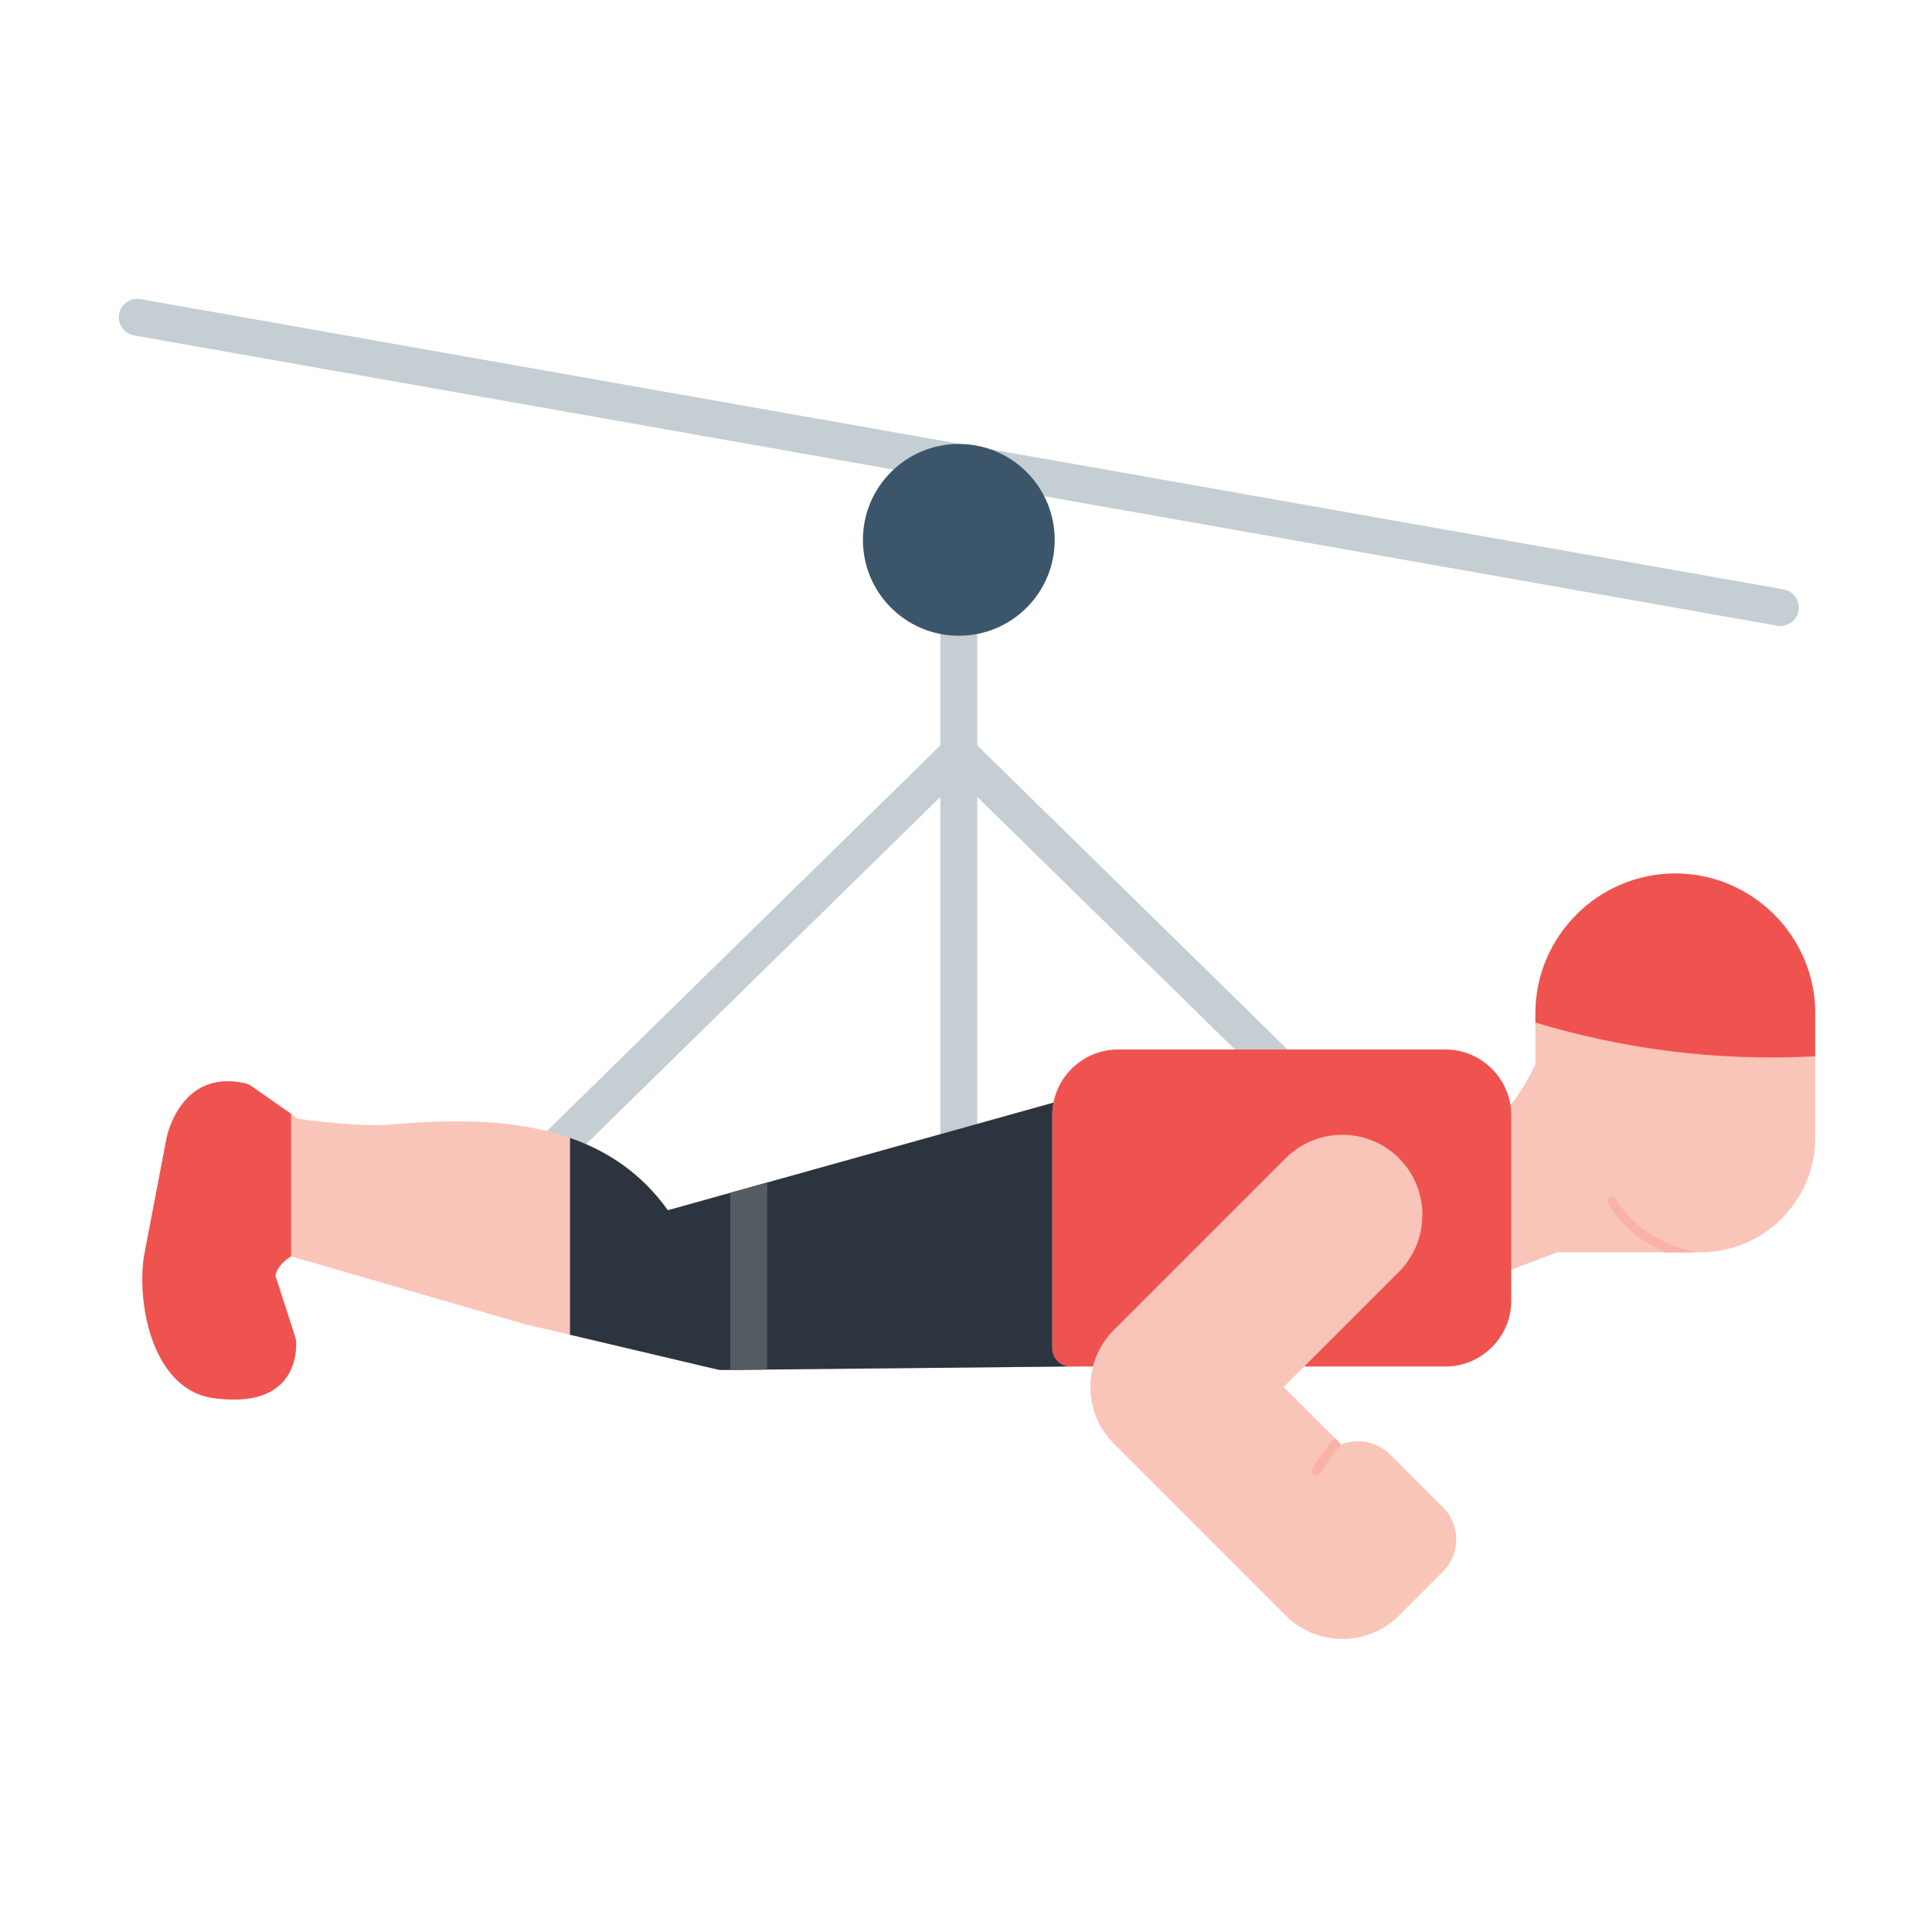
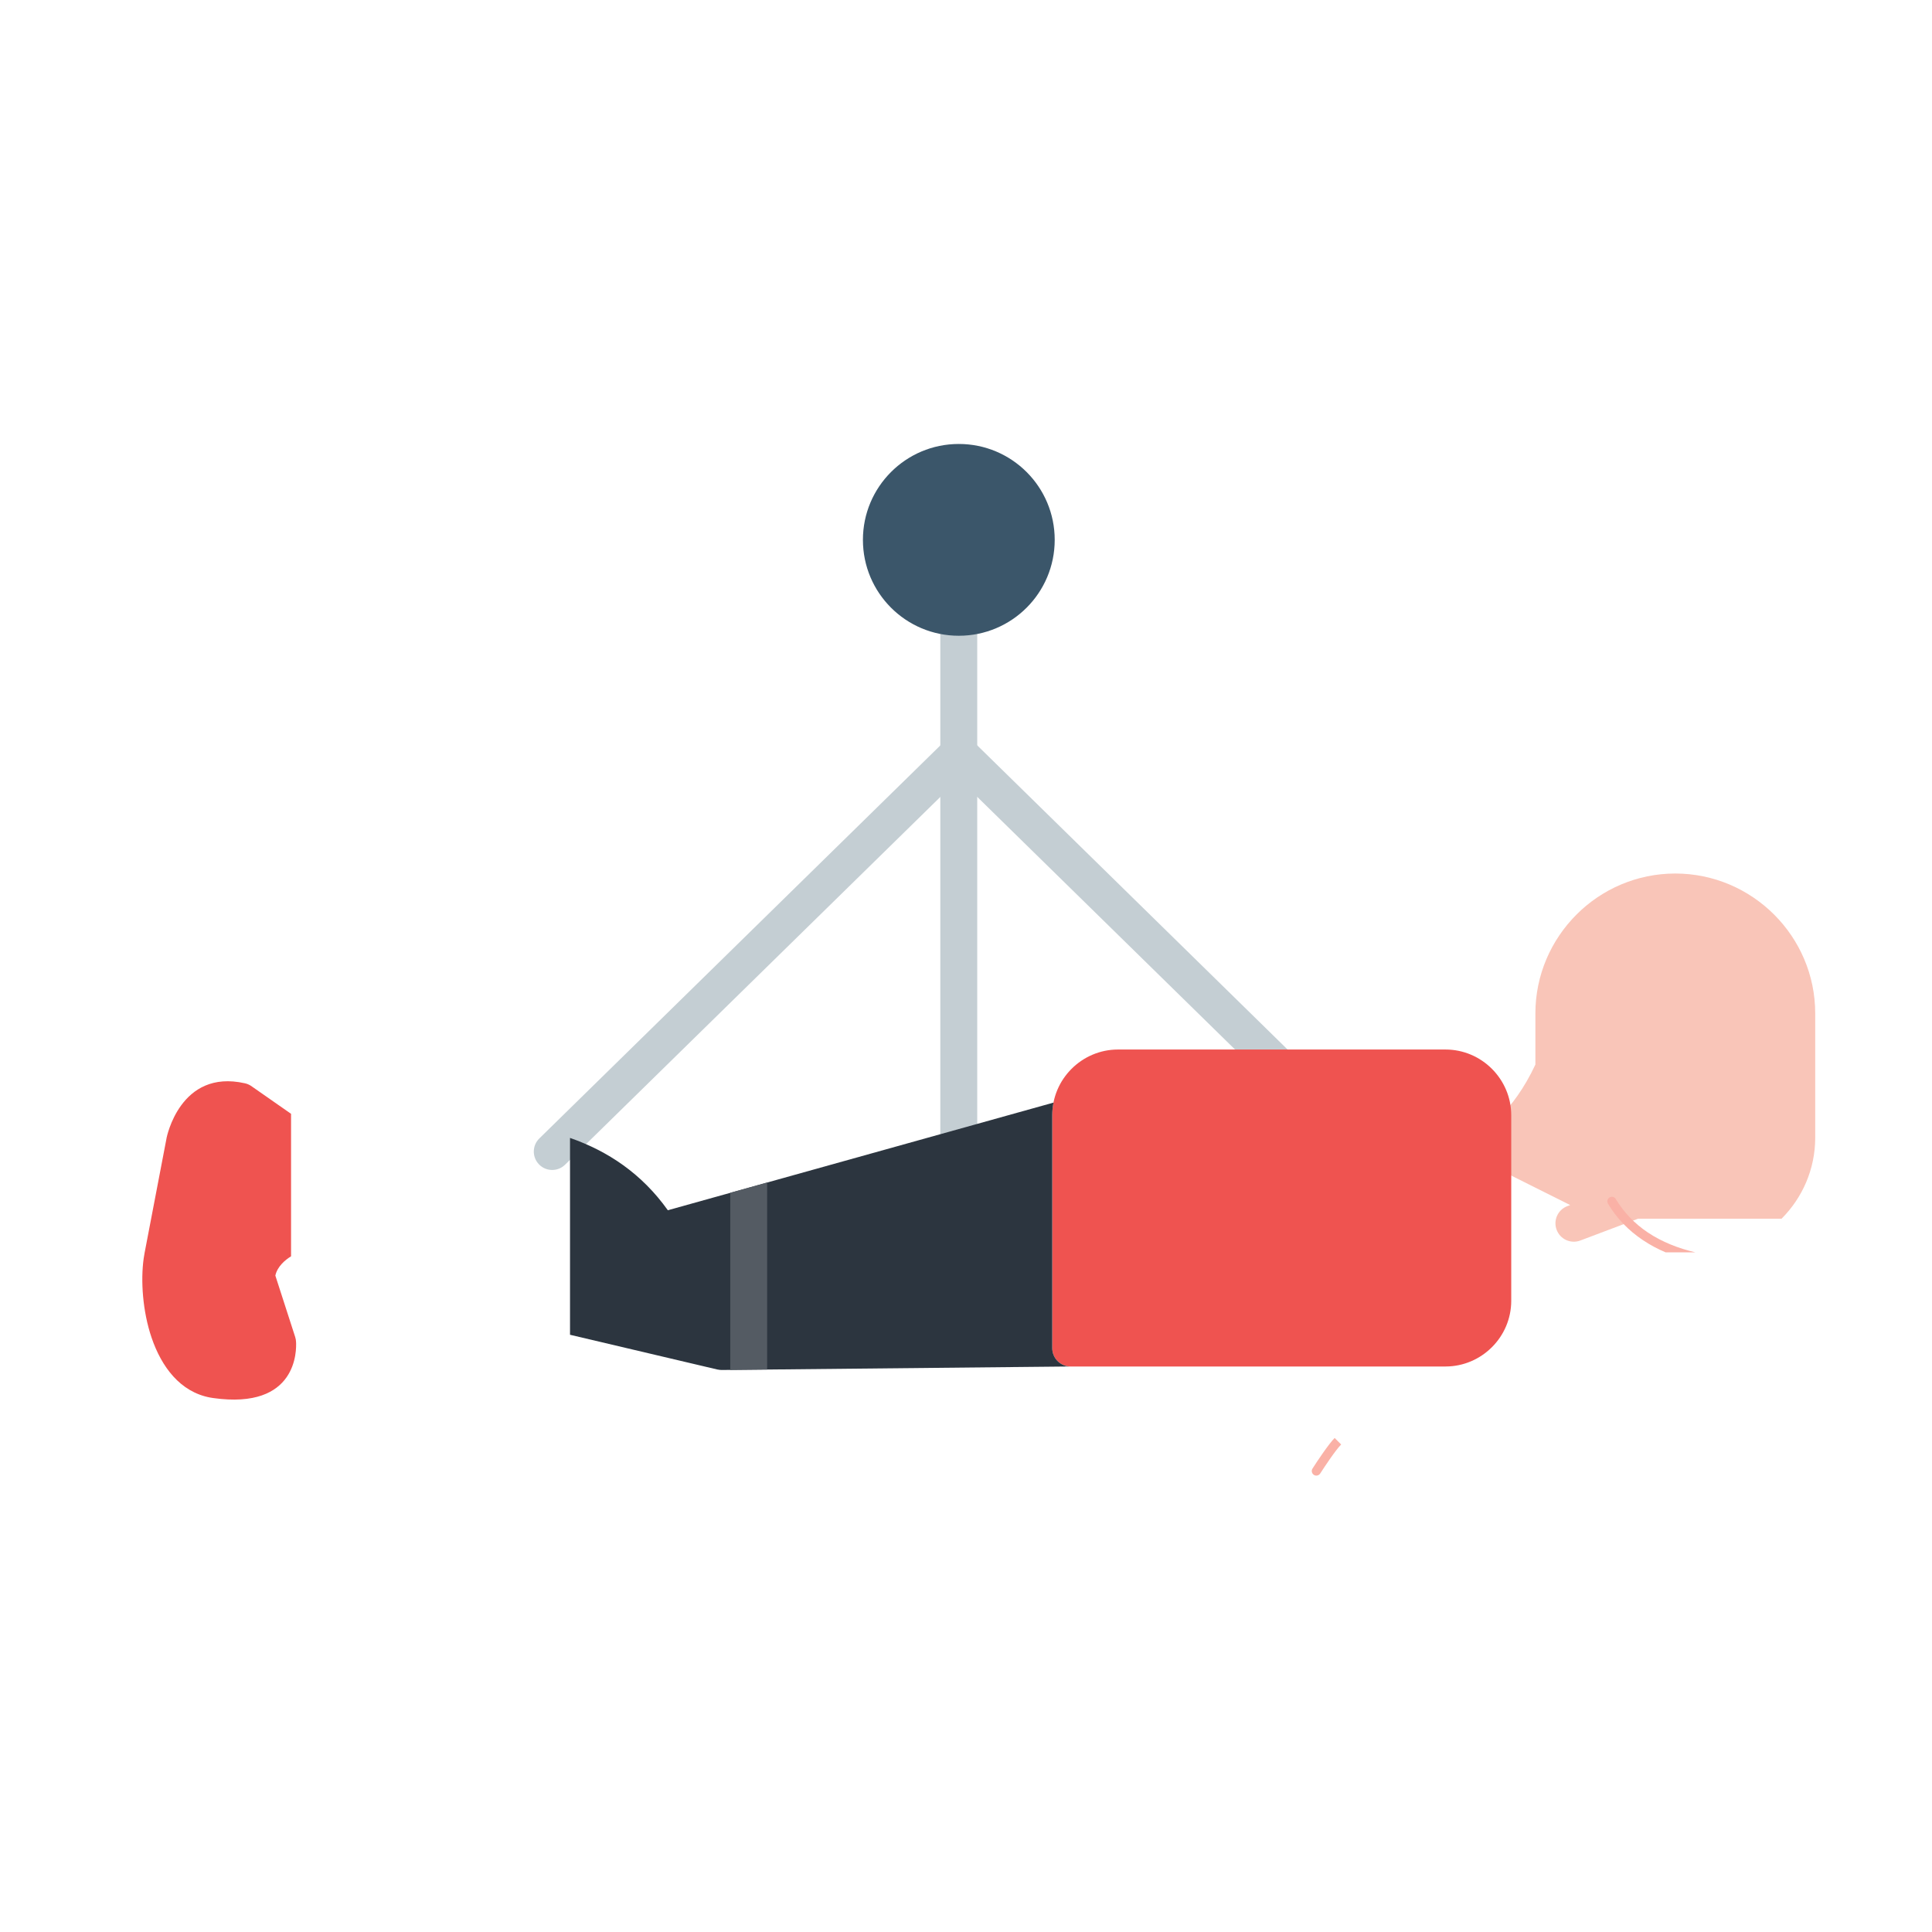
<svg xmlns="http://www.w3.org/2000/svg" id="Layer_1" height="32" width="32" enable-background="new 0 0 492 492" viewBox="0 0 492 492">
  <g>
    <g clip-rule="evenodd" fill-rule="evenodd">
-       <path d="m34.15 85.42c-2.55-.45-4.26-2.88-3.82-5.43.45-2.55 2.88-4.26 5.43-3.82l418.43 73.92c2.55.45 4.26 2.88 3.82 5.43-.45 2.55-2.88 4.26-5.43 3.82z" fill="#c4ced3" />
      <path d="m240.88 188.44c1.84-1.81 4.81-1.79 6.62.06 1.81 1.84 1.79 4.81-.05 6.62l-103.55 101.48c-1.84 1.81-4.81 1.79-6.62-.06-1.81-1.84-1.79-4.81.06-6.62z" fill="#c4ced3" />
      <path d="m240.88 195.11c-1.84-1.81-1.87-4.78-.05-6.62 1.81-1.84 4.78-1.87 6.62-.06l81.83 80.2c1.84 1.81 1.87 4.78.06 6.62s-4.78 1.87-6.62.06z" fill="#c4ced3" />
      <path d="m248.86 298.11c0 2.59-2.1 4.7-4.7 4.7s-4.7-2.1-4.7-4.7v-140.9c0-2.59 2.1-4.7 4.7-4.7s4.7 2.1 4.7 4.7z" fill="#c4ced3" />
    </g>
-     <path d="m378.79 296.34c-1.09-.33-2.05-1.05-2.67-2.11-1.31-2.23-.56-5.1 1.67-6.4.02-.01 7.36-4.2 13.21-16.73v-13.02c0-9.8 4.01-18.71 10.46-25.17s15.36-10.46 25.17-10.46c9.8 0 18.71 4.01 25.17 10.46 6.46 6.46 10.46 15.36 10.46 25.17v31.64c0 8.04-3.28 15.34-8.57 20.63s-12.59 8.57-20.63 8.57h-36.53l-14.72 5.56c-2.42.91-5.12-.31-6.03-2.73s.31-5.12 2.73-6.03l.72-.27z" fill="#f9c5b8" />
-     <path clip-rule="evenodd" d="m391 260.4v-2.33c0-9.8 4.01-18.71 10.46-25.17s15.36-10.46 25.17-10.46c9.8 0 18.71 4.01 25.17 10.46 6.46 6.46 10.46 15.36 10.46 25.17v10.93c-13.01.69-25.24.14-36.63-1.27-12.6-1.57-24.19-4.18-34.63-7.33z" fill="#ef5350" fill-rule="evenodd" />
+     <path d="m378.79 296.34c-1.09-.33-2.05-1.05-2.67-2.11-1.31-2.23-.56-5.1 1.67-6.4.02-.01 7.36-4.2 13.21-16.73v-13.02c0-9.8 4.01-18.71 10.46-25.17s15.36-10.46 25.17-10.46c9.8 0 18.71 4.01 25.17 10.46 6.46 6.46 10.46 15.36 10.46 25.17v31.64c0 8.04-3.28 15.34-8.57 20.63h-36.53l-14.72 5.56c-2.42.91-5.12-.31-6.03-2.73s.31-5.12 2.73-6.03l.72-.27z" fill="#f9c5b8" />
    <path d="m431.74 318.92h-7.58c-2.04-.86-4-1.91-5.84-3.15-3.6-2.42-6.61-5.51-8.84-9.24-.33-.55-.15-1.26.4-1.59s1.26-.15 1.59.4c2.05 3.42 4.83 6.28 8.13 8.5 3.67 2.46 7.85 4.07 12.14 5.08z" fill="#fab1a6" />
-     <path d="m74.12 319.93c-1.41.87-3.49 2.53-4 4.91l5.05 15.63c.13.41.2.82.22 1.22.13 2.08.4 17.37-21.12 14.33-.26-.04-.52-.08-.78-.13h-.02c-7.59-1.45-12.32-7.77-14.87-15.25-2.29-6.73-2.8-14.57-2.01-20.17.07-.52.15-.98.23-1.39l5.58-29.16.01-.04h-.01c.01-.05 3.39-17.77 19.98-14.01.69.15 1.31.46 1.84.86l11.73 8.18c3.65.52 15.86 2.11 23.54 1.46 12.74-1.08 26.5-1.5 39.2 1.52 12.18 2.9 23.25 8.89 31.38 20.3l101.35-28.28c2.49-.69 5.07.77 5.76 3.26.12.42.17.84.17 1.25h.01v58.88c0 2.59-2.1 4.7-4.7 4.7-.13 0-.25-.01-.37-.01l-88.46.89c-.38 0-.75-.04-1.1-.12v.01l-49.41-11.66c-.19-.04-.37-.1-.55-.16z" fill="#f9c5b8" />
    <path clip-rule="evenodd" d="m74.12 319.93c-1.41.87-3.49 2.53-4 4.91l5.05 15.63c.13.41.2.82.22 1.22.13 2.08.4 17.37-21.12 14.33-.26-.04-.52-.08-.78-.13h-.02c-7.59-1.45-12.32-7.77-14.87-15.25-2.29-6.73-2.8-14.57-2.01-20.17.07-.52.15-.98.23-1.39l5.58-29.16.01-.04h-.01c.01-.05 3.39-17.77 19.98-14.01.69.15 1.31.46 1.84.86l9.9 6.91z" fill="#ef5350" fill-rule="evenodd" />
    <path clip-rule="evenodd" d="m285.9 348h-5.76-7.48c-2.59 0-4.7-2.1-4.7-4.7v-59.28c0-4.61 1.88-8.8 4.92-11.83 3.03-3.03 7.22-4.92 11.83-4.92h83.39c4.61 0 8.8 1.88 11.83 4.92 3.03 3.03 4.92 7.22 4.92 11.83v47.22c0 4.61-1.88 8.8-4.92 11.83-3.03 3.03-7.22 4.92-11.83 4.92h-27.98-9.95-44.27z" fill="#ef5350" fill-rule="evenodd" />
-     <path d="m356.3 295.02c3.96 3.97 5.93 9.18 5.93 14.4h-.02c0 5.23-1.98 10.46-5.93 14.42l-29.38 29.38 14.63 14.63c1.37-.54 2.83-.82 4.29-.82 2.96 0 5.93 1.13 8.19 3.38l13.45 13.45c2.26 2.26 3.38 5.22 3.38 8.19 0 2.96-1.13 5.93-3.38 8.19l-10.69 10.69c-.08.08-.17.16-.26.24-.11.12-.22.24-.34.35-3.96 3.91-9.14 5.86-14.32 5.86v-.02c-5.23 0-10.46-1.98-14.42-5.93l-.5-.5-11.59-11.6-31.7-31.7c-.09-.09-.18-.19-.27-.29l-.01-.01-.01.01c-.1-.1-.19-.19-.27-.3-.16-.16-.31-.33-.44-.51l-.04-.05-.02-.02-.07-.08c-.2-.21-.38-.43-.53-.66l-.05-.07-.01-.02h-.01l-.12-.16-.03-.04h-.01l-.12-.16c-.05-.07-.1-.13-.14-.2l-.07-.1-.09-.12c-.03-.04-.06-.08-.08-.12l-.06-.09c-.05-.08-.1-.15-.15-.23l-.02-.02-.11-.16-.04-.06-.1-.16c-.04-.07-.09-.14-.13-.21l-.01-.02-.01.01c-.1-.14-.18-.29-.26-.44-.14-.21-.25-.44-.35-.66l-.01-.02c-.15-.24-.28-.5-.39-.76l-.06-.13c-.06-.13 0-.01-.19-.46l-.01-.02h-.01l-.08-.18c-.03-.08-.07-.16-.09-.24l-.02-.05-.01.01-.07-.18-.02-.06c-.07-.16-.13-.33-.18-.5l-.02-.06-.03-.09c-.03-.09-.06-.18-.08-.27l-.07-.22-.02-.05c-.1-.25-.18-.5-.23-.76-.02-.05-.02-.05-.04-.13-.01-.05-.02-.1-.04-.15-.06-.18-.11-.37-.14-.56-.05-.17-.09-.35-.11-.53l-.04-.19c-.02-.1-.03-.2-.05-.3h-.01l-.03-.19c-.02-.09-.03-.18-.04-.28h-.01l-.03-.19c-.01-.08-.02-.17-.03-.25l-.01-.07v-.04c-.02-.14-.04-.29-.05-.43-.01-.09-.01-.17-.02-.26h-.01l-.02-.19-.01-.12c-.02-.15-.02-.3-.02-.46-.01-.14-.02-.29-.02-.43-.02-.21-.02-.42 0-.63v-.07-.02c0-.69.02-1.26.05-1.7.04-.42.09-.88.17-1.37.02-.23.06-.45.11-.67l.03-.14.03-.18c.04-.26.1-.51.17-.75l.01-.03.01-.05c.05-.28.12-.55.21-.81l.03-.09.02-.08c.05-.21.11-.42.19-.63.07-.24.16-.47.26-.7l.01-.01h-.01l.03-.09c.09-.29.2-.56.34-.83.08-.24.18-.46.29-.68.07-.16.14-.31.23-.46.06-.13.13-.26.2-.39l.01-.03.03-.06c.1-.19.21-.38.33-.56.41-.71.85-1.37 1.32-1.99.58-.77 1.2-1.48 1.85-2.13l43.8-43.8c3.97-3.97 9.19-5.95 14.42-5.95 5.22 0 10.45 1.98 14.42 5.95z" fill="#f9c5b8" />
    <path d="m339.88 366.19 1.66 1.66c-1.4 1.39-4.28 5.74-5.34 7.39-.35.54-1.07.7-1.61.35s-.7-1.07-.35-1.61c1.13-1.78 4.14-6.29 5.64-7.79z" fill="#fab1a6" />
    <path clip-rule="evenodd" d="m244.17 113.06c6.74 0 12.85 2.73 17.27 7.15s7.15 10.53 7.15 17.27-2.73 12.85-7.15 17.27-10.53 7.15-17.27 7.15-12.85-2.73-17.27-7.15-7.15-10.53-7.15-17.27 2.73-12.85 7.15-17.27 10.52-7.15 17.27-7.15z" fill="#3b566a" fill-rule="evenodd" />
    <path clip-rule="evenodd" d="m267.96 343.31v-59.28c0-1.11.11-2.19.32-3.24l-98.21 27.41c-6.66-9.35-15.3-15.07-24.91-18.42v50.13l37.58 8.86v-.01c.35.08.72.12 1.1.12l88.46-.89c-2.43-.19-4.34-2.22-4.34-4.68z" fill="#2c353f" fill-rule="evenodd" />
    <path clip-rule="evenodd" d="m195.36 301.14-9.39 2.62v45.1l9.39-.1z" fill="#545b63" fill-rule="evenodd" />
  </g>
</svg>